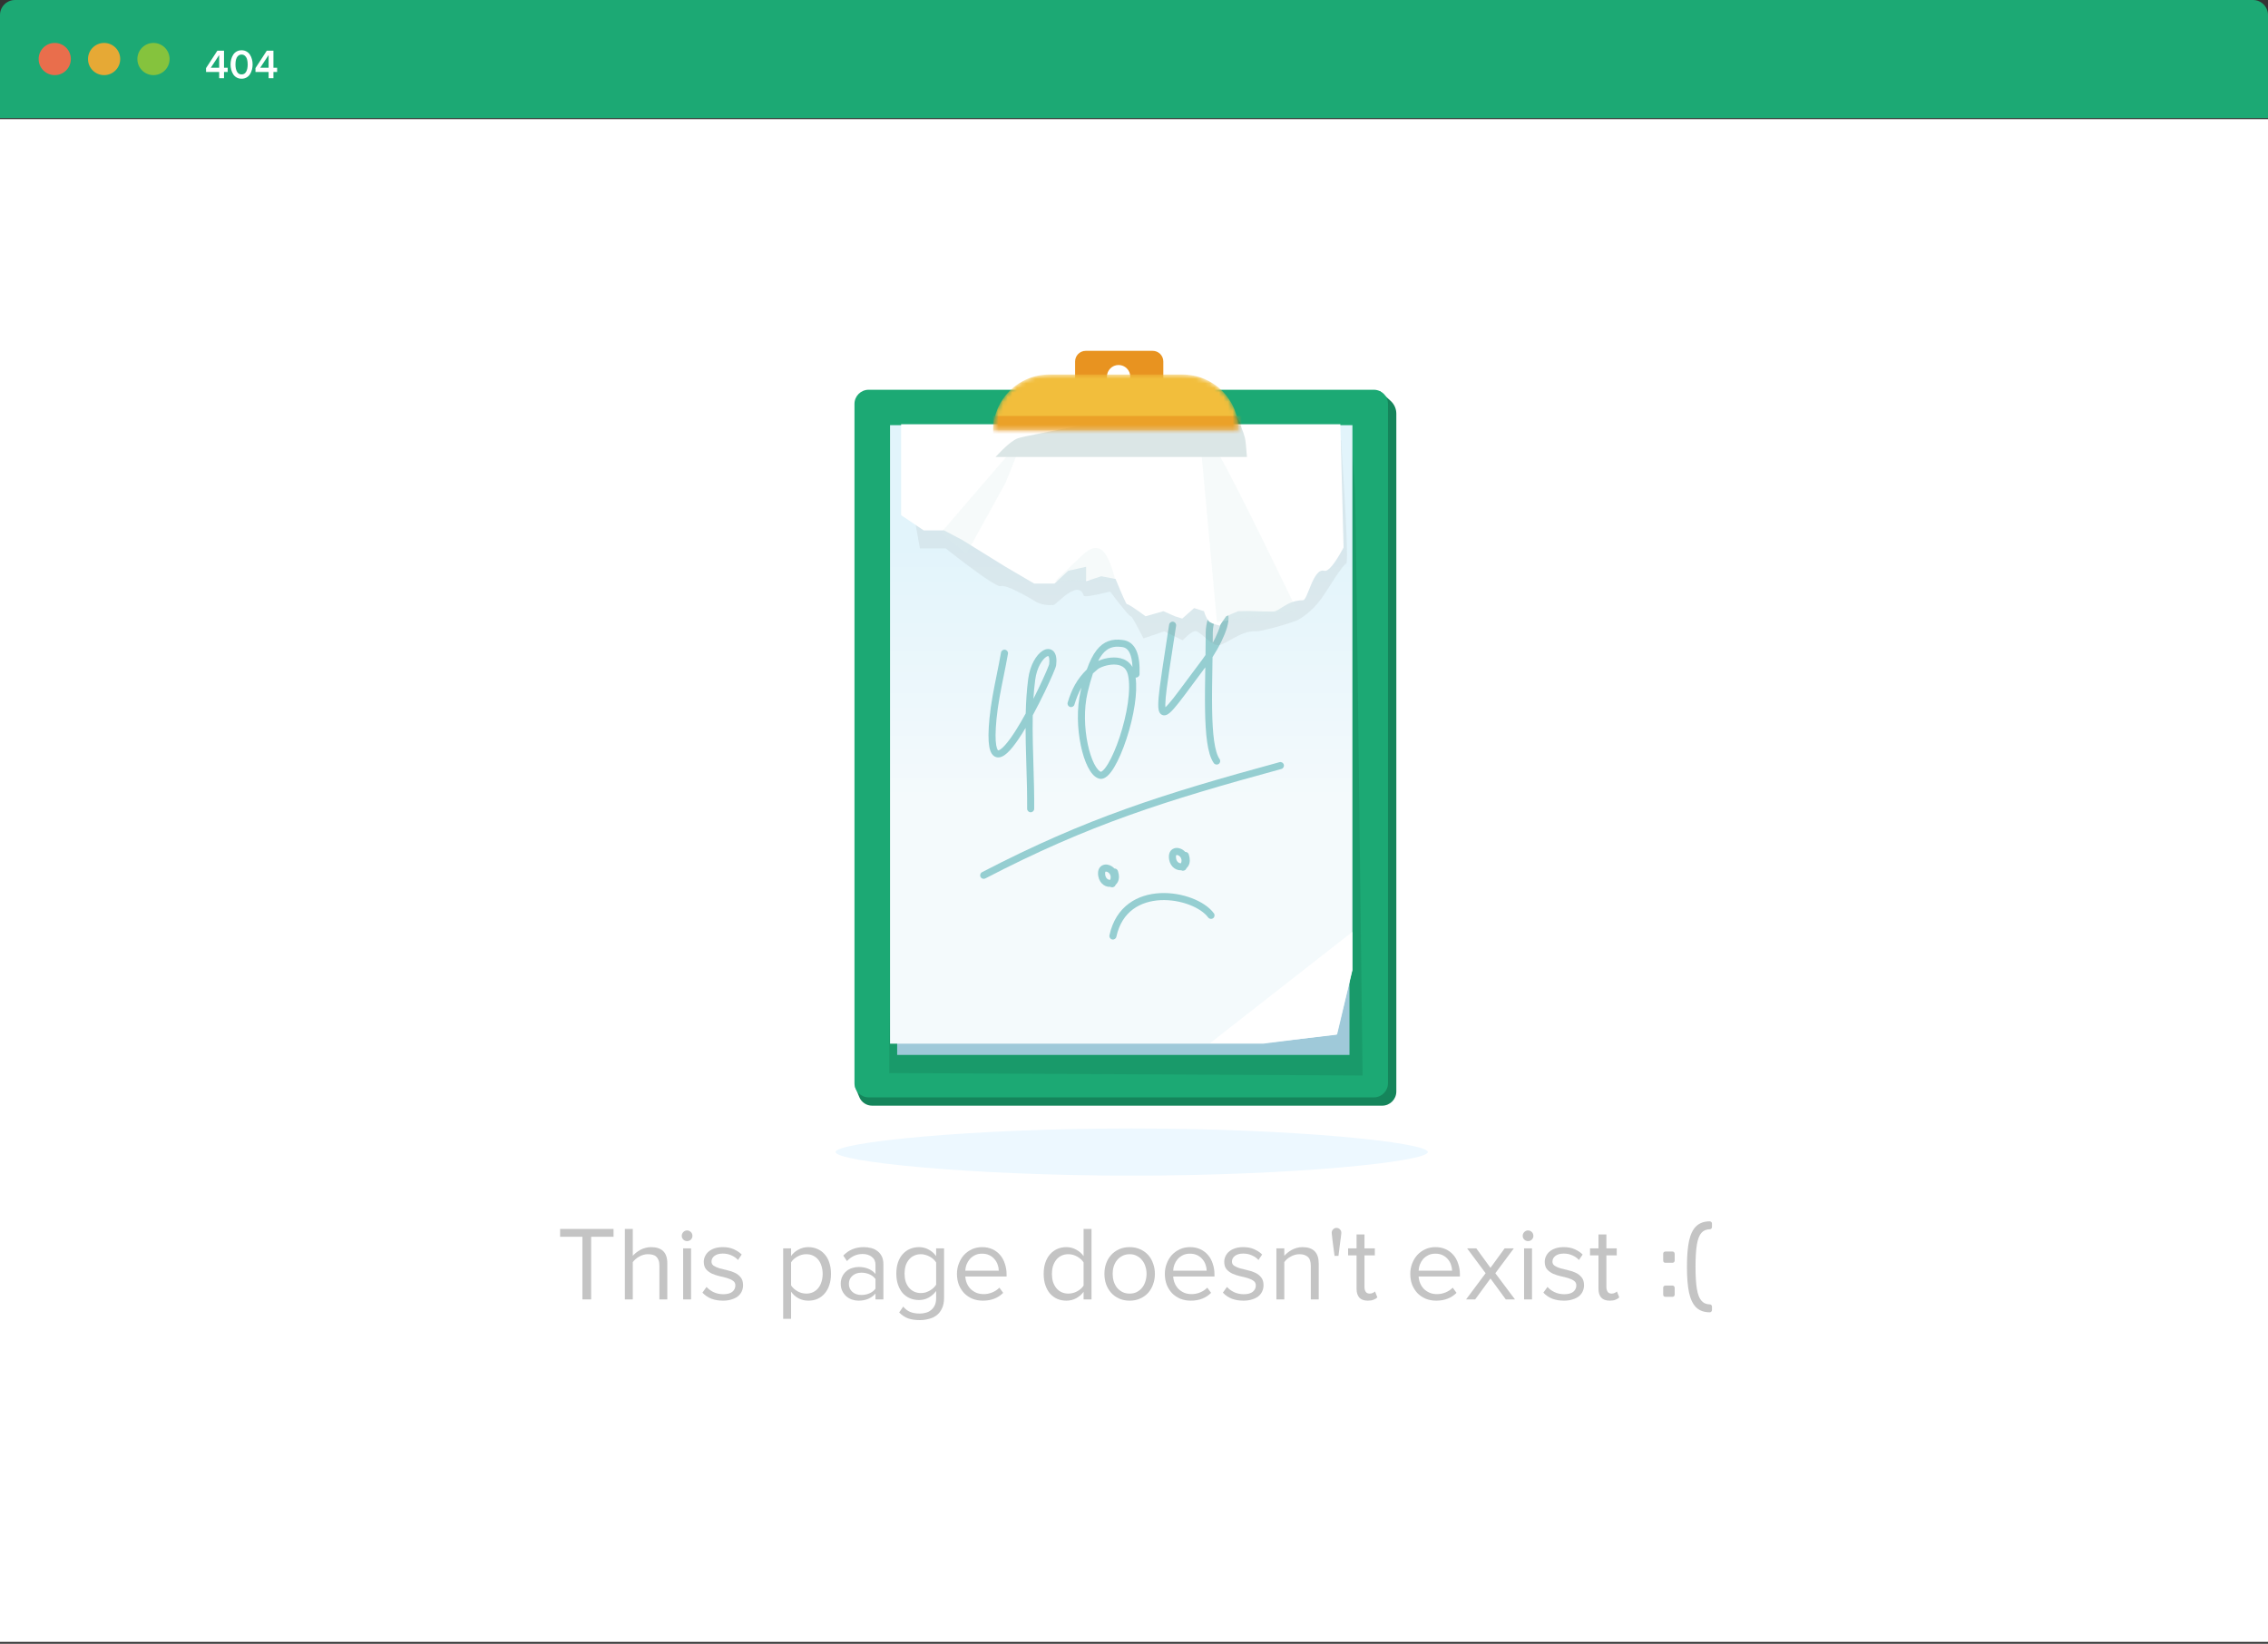
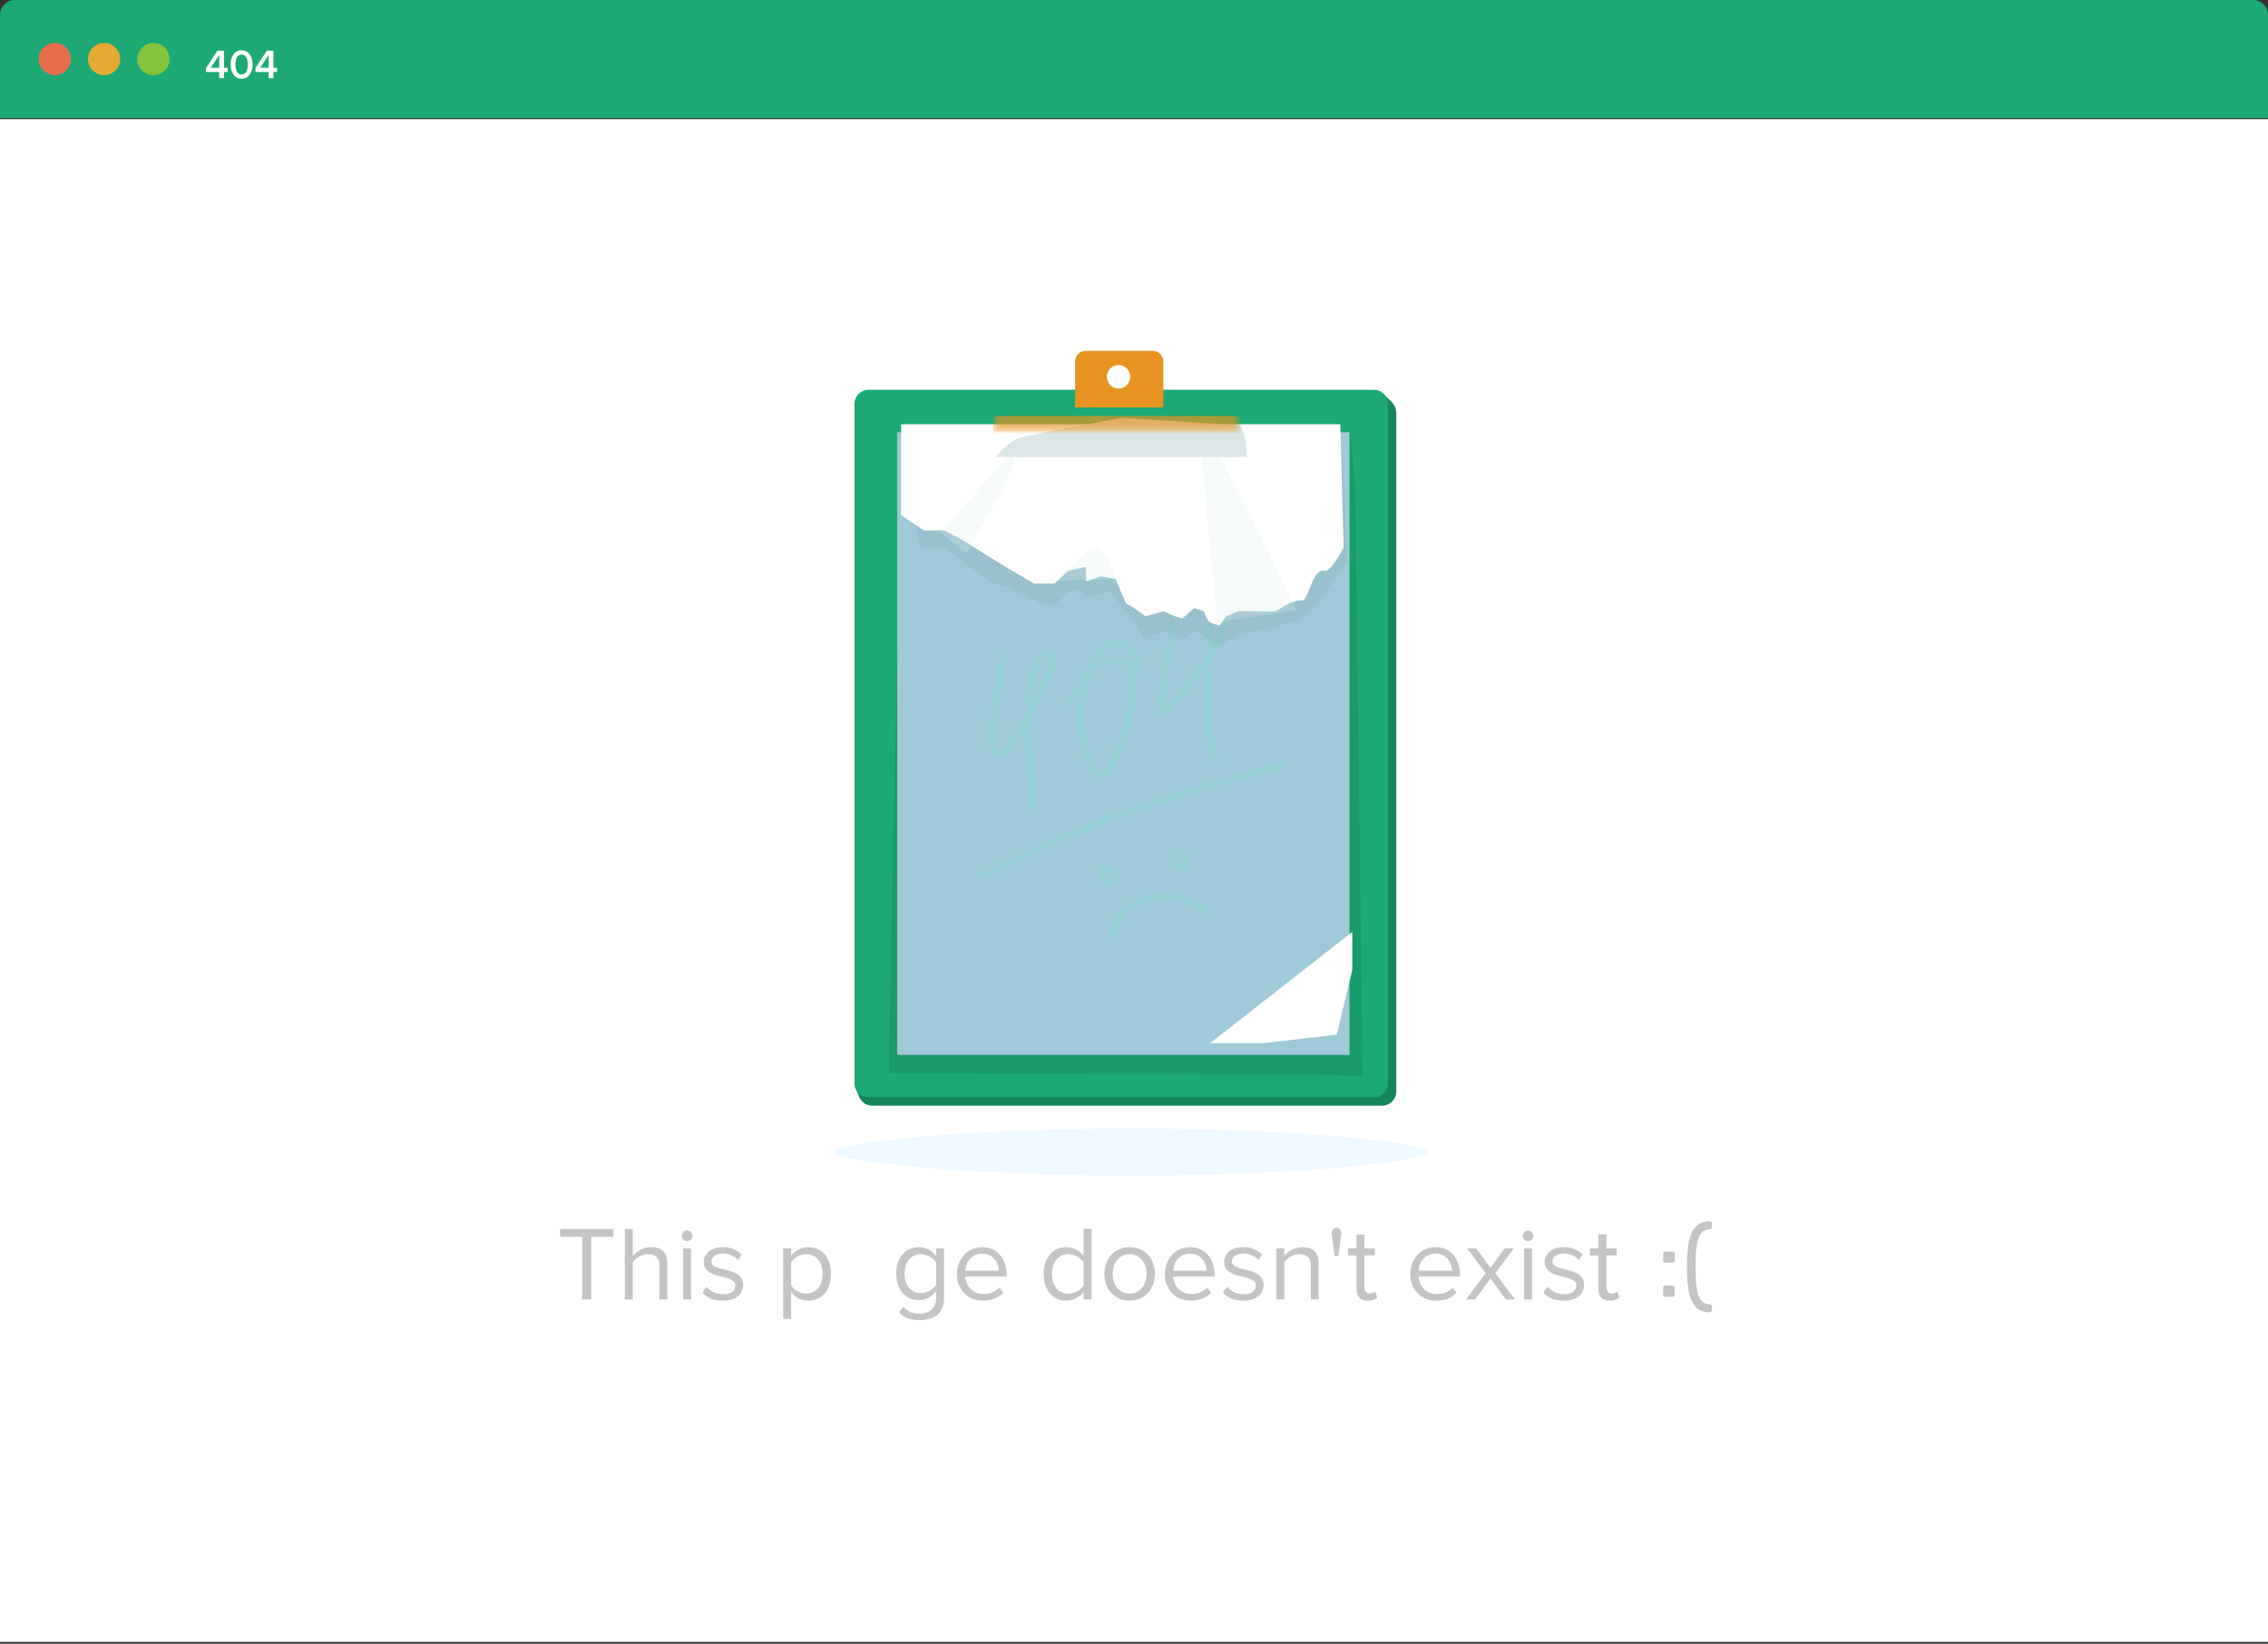
<svg xmlns="http://www.w3.org/2000/svg" width="494" height="358" viewBox="0 0 494 358" fill="none">
  <rect x="0" y="0" width="494" height="358" fill="#333333" stroke="none" />
  <path fill-rule="evenodd" clip-rule="evenodd" d="M3.273 0C1.465 0 0 1.466 0 3.27V25.715H493.999V3.27C493.999 1.464 492.534 0 490.726 0H3.273Z" fill="#1CA974" />
  <path d="M11.923 16.364C13.859 16.364 15.429 14.794 15.429 12.857C15.429 10.921 13.859 9.351 11.923 9.351C9.986 9.351 8.416 10.921 8.416 12.857C8.416 14.794 9.986 16.364 11.923 16.364Z" fill="#E96E4C" />
  <path fill-rule="evenodd" clip-rule="evenodd" d="M22.677 16.364C24.613 16.364 26.183 14.794 26.183 12.857C26.183 10.921 24.613 9.351 22.677 9.351C20.74 9.351 19.17 10.921 19.17 12.857C19.17 14.794 20.74 16.364 22.677 16.364Z" fill="#E6A935" />
  <path d="M33.429 16.364C35.366 16.364 36.936 14.794 36.936 12.857C36.936 10.921 35.366 9.351 33.429 9.351C31.493 9.351 29.923 10.921 29.923 12.857C29.923 14.794 31.493 16.364 33.429 16.364Z" fill="#85C33D" />
  <path d="M48.793 17.038H47.74V15.679H44.878V14.833L47.344 11.035H48.793V14.752H49.594V15.679H48.793V17.038ZM47.74 14.752V11.98L45.913 14.752H47.74Z" fill="white" />
  <path d="M53.699 16.876C53.381 17.056 53.021 17.146 52.619 17.146C52.217 17.146 51.857 17.056 51.539 16.876C51.221 16.696 50.969 16.456 50.783 16.156C50.597 15.856 50.456 15.526 50.36 15.166C50.264 14.806 50.216 14.431 50.216 14.041C50.216 13.651 50.264 13.276 50.36 12.916C50.456 12.556 50.597 12.229 50.783 11.935C50.969 11.635 51.221 11.395 51.539 11.215C51.857 11.035 52.217 10.945 52.619 10.945C53.021 10.945 53.381 11.035 53.699 11.215C54.017 11.395 54.269 11.635 54.455 11.935C54.641 12.229 54.782 12.556 54.878 12.916C54.974 13.276 55.022 13.651 55.022 14.041C55.022 14.431 54.974 14.806 54.878 15.166C54.782 15.526 54.641 15.856 54.455 16.156C54.269 16.456 54.017 16.696 53.699 16.876ZM51.611 15.598C51.827 16.006 52.163 16.21 52.619 16.21C53.075 16.21 53.411 16.006 53.627 15.598C53.843 15.19 53.951 14.671 53.951 14.041C53.951 13.639 53.909 13.282 53.825 12.97C53.747 12.658 53.603 12.4 53.393 12.196C53.189 11.986 52.931 11.881 52.619 11.881C52.307 11.881 52.046 11.986 51.836 12.196C51.632 12.4 51.488 12.658 51.404 12.97C51.326 13.282 51.287 13.639 51.287 14.041C51.287 14.671 51.395 15.19 51.611 15.598Z" fill="white" />
  <path d="M59.559 17.038H58.507V15.679H55.645V14.833L58.111 11.035H59.559V14.752H60.361V15.679H59.559V17.038ZM58.507 14.752V11.98L56.679 14.752H58.507Z" fill="white" />
  <path d="M493.999 25.945H0V357.592H493.999V25.945Z" fill="white" />
  <path fill-rule="evenodd" clip-rule="evenodd" d="M246.5 256.042C282.122 256.042 311 252.985 311 250.904C311 248.824 282.122 245.767 246.5 245.767C210.878 245.767 182 248.824 182 250.904C182 252.985 210.878 256.042 246.5 256.042Z" fill="#EDF8FF" />
  <path fill-rule="evenodd" clip-rule="evenodd" d="M190.99 86.694H297.189L300.617 85.225L302.911 87.32C303.693 88.034 304.138 89.042 304.138 90.1V237.722C304.138 239.426 302.754 240.808 301.048 240.808H189.958C188.733 240.808 187.629 240.068 187.165 238.936L186.28 236.781L187.899 89.745C187.918 88.054 189.296 86.694 190.99 86.694Z" fill="#15855B" />
  <path d="M299.23 84.886H189.206C187.499 84.886 186.115 86.267 186.115 87.971V235.915C186.115 237.619 187.499 239 189.206 239H299.23C300.937 239 302.321 237.619 302.321 235.915V87.971C302.321 86.267 300.937 84.886 299.23 84.886Z" fill="#1CA974" />
  <path opacity="0.279" fill-rule="evenodd" clip-rule="evenodd" d="M196.321 94.133H294.156C294.719 100.25 295.057 104.73 295.171 107.574C295.285 110.417 295.823 152.638 296.787 234.237L193.691 233.705V227.883L196.321 94.133Z" fill="#147551" />
-   <path fill-rule="evenodd" clip-rule="evenodd" d="M230.355 85.664H259.389C266.132 85.664 271.599 91.121 271.599 97.853H218.145C218.145 91.121 223.611 85.664 230.355 85.664Z" fill="#189163" />
  <path fill-rule="evenodd" clip-rule="evenodd" d="M195.414 94.133H293.935V229.754H195.414V94.133Z" fill="#9FC9D9" />
-   <path fill-rule="evenodd" clip-rule="evenodd" d="M193.863 92.593H294.575V211.288L291.255 225.25L275.121 227.31H193.863V92.593Z" fill="url(#paint0_linear)" />
-   <path fill-rule="evenodd" clip-rule="evenodd" d="M230.05 143.134C230.13 143.619 230.128 144.195 230.047 144.854C230.032 144.98 229.99 145.119 229.957 145.222C229.918 145.343 229.866 145.488 229.804 145.65C229.68 145.976 229.507 146.398 229.294 146.894C228.867 147.887 228.273 149.193 227.573 150.646C226.802 152.248 225.898 154.038 224.946 155.789C224.905 157.781 224.922 159.804 224.965 161.845C224.997 163.416 225.046 165.001 225.094 166.59C225.19 169.786 225.288 172.999 225.262 176.146C225.259 176.57 224.911 176.912 224.486 176.908C224.061 176.905 223.719 176.558 223.723 176.133C223.748 173.015 223.652 169.855 223.556 166.678C223.507 165.081 223.459 163.48 223.425 161.877C223.402 160.763 223.386 159.65 223.383 158.541C223.114 158.994 222.844 159.435 222.575 159.859C221.693 161.251 220.81 162.491 219.99 163.387C219.58 163.834 219.166 164.218 218.756 164.493C218.357 164.761 217.883 164.979 217.374 164.963C216.81 164.946 216.359 164.648 216.049 164.198C215.759 163.779 215.58 163.216 215.468 162.562C215.243 161.245 215.249 159.268 215.514 156.511C215.826 153.257 216.48 150.014 217.126 146.818C217.444 145.242 217.76 143.677 218.031 142.127C218.104 141.709 218.503 141.429 218.922 141.503C219.341 141.576 219.621 141.974 219.548 142.392C219.261 144.026 218.937 145.633 218.614 147.229C217.978 150.376 217.352 153.479 217.046 156.658C216.785 159.383 216.796 161.194 216.986 162.304C217.081 162.862 217.21 163.172 217.317 163.327C217.366 163.397 217.398 163.419 217.405 163.423C217.406 163.423 217.406 163.424 217.406 163.424C217.409 163.425 217.411 163.427 217.422 163.427C217.466 163.428 217.616 163.406 217.897 163.218C218.167 163.037 218.487 162.749 218.853 162.35C219.583 161.552 220.41 160.401 221.274 159.037C221.985 157.914 222.711 156.664 223.414 155.381C223.476 152.824 223.634 150.3 223.957 147.844C224.156 146.335 224.6 145.029 225.155 143.996C225.704 142.977 226.388 142.175 227.101 141.732C227.458 141.51 227.867 141.351 228.297 141.349C228.752 141.347 229.177 141.523 229.499 141.877C229.802 142.21 229.97 142.653 230.05 143.134ZM225.089 152.199C225.177 150.793 225.305 149.407 225.484 148.044C225.659 146.711 226.048 145.586 226.512 144.724C226.983 143.849 227.505 143.292 227.914 143.037C228.118 142.91 228.249 142.886 228.304 142.886C228.334 142.886 228.339 142.888 228.359 142.91C228.396 142.951 228.48 143.08 228.53 143.384C228.579 143.679 228.588 144.095 228.521 144.651C228.52 144.655 228.513 144.685 228.491 144.751C228.463 144.837 228.422 144.955 228.365 145.104C228.251 145.402 228.087 145.803 227.879 146.288C227.462 147.257 226.877 148.543 226.185 149.98C225.843 150.691 225.475 151.438 225.089 152.199Z" fill="#95CED1" />
+   <path fill-rule="evenodd" clip-rule="evenodd" d="M230.05 143.134C230.13 143.619 230.128 144.195 230.047 144.854C230.032 144.98 229.99 145.119 229.957 145.222C229.918 145.343 229.866 145.488 229.804 145.65C229.68 145.976 229.507 146.398 229.294 146.894C228.867 147.887 228.273 149.193 227.573 150.646C226.802 152.248 225.898 154.038 224.946 155.789C224.905 157.781 224.922 159.804 224.965 161.845C224.997 163.416 225.046 165.001 225.094 166.59C225.19 169.786 225.288 172.999 225.262 176.146C225.259 176.57 224.911 176.912 224.486 176.908C224.061 176.905 223.719 176.558 223.723 176.133C223.748 173.015 223.652 169.855 223.556 166.678C223.507 165.081 223.459 163.48 223.425 161.877C223.402 160.763 223.386 159.65 223.383 158.541C223.114 158.994 222.844 159.435 222.575 159.859C221.693 161.251 220.81 162.491 219.99 163.387C219.58 163.834 219.166 164.218 218.756 164.493C218.357 164.761 217.883 164.979 217.374 164.963C216.81 164.946 216.359 164.648 216.049 164.198C215.759 163.779 215.58 163.216 215.468 162.562C215.243 161.245 215.249 159.268 215.514 156.511C215.826 153.257 216.48 150.014 217.126 146.818C217.444 145.242 217.76 143.677 218.031 142.127C218.104 141.709 218.503 141.429 218.922 141.503C219.261 144.026 218.937 145.633 218.614 147.229C217.978 150.376 217.352 153.479 217.046 156.658C216.785 159.383 216.796 161.194 216.986 162.304C217.081 162.862 217.21 163.172 217.317 163.327C217.366 163.397 217.398 163.419 217.405 163.423C217.406 163.423 217.406 163.424 217.406 163.424C217.409 163.425 217.411 163.427 217.422 163.427C217.466 163.428 217.616 163.406 217.897 163.218C218.167 163.037 218.487 162.749 218.853 162.35C219.583 161.552 220.41 160.401 221.274 159.037C221.985 157.914 222.711 156.664 223.414 155.381C223.476 152.824 223.634 150.3 223.957 147.844C224.156 146.335 224.6 145.029 225.155 143.996C225.704 142.977 226.388 142.175 227.101 141.732C227.458 141.51 227.867 141.351 228.297 141.349C228.752 141.347 229.177 141.523 229.499 141.877C229.802 142.21 229.97 142.653 230.05 143.134ZM225.089 152.199C225.177 150.793 225.305 149.407 225.484 148.044C225.659 146.711 226.048 145.586 226.512 144.724C226.983 143.849 227.505 143.292 227.914 143.037C228.118 142.91 228.249 142.886 228.304 142.886C228.334 142.886 228.339 142.888 228.359 142.91C228.396 142.951 228.48 143.08 228.53 143.384C228.579 143.679 228.588 144.095 228.521 144.651C228.52 144.655 228.513 144.685 228.491 144.751C228.463 144.837 228.422 144.955 228.365 145.104C228.251 145.402 228.087 145.803 227.879 146.288C227.462 147.257 226.877 148.543 226.185 149.98C225.843 150.691 225.475 151.438 225.089 152.199Z" fill="#95CED1" />
  <path fill-rule="evenodd" clip-rule="evenodd" d="M244.525 139.387C245.905 139.534 246.904 140.347 247.499 141.662C248.073 142.93 248.283 144.677 248.208 146.827C248.193 147.251 247.836 147.583 247.411 147.568C247.392 147.567 247.373 147.566 247.354 147.564C247.581 149.259 247.48 151.286 247.177 153.375C246.814 155.88 246.151 158.542 245.353 160.955C244.557 163.362 243.615 165.555 242.68 167.11C242.216 167.881 241.728 168.539 241.229 168.984C240.759 169.403 240.087 169.796 239.344 169.567C238.819 169.406 238.368 169.05 237.989 168.624C237.606 168.192 237.258 167.645 236.945 167.024C236.318 165.782 235.791 164.162 235.415 162.362C234.662 158.765 234.479 154.31 235.395 150.464C235.454 150.217 235.513 149.974 235.573 149.736C234.928 150.844 234.45 152.05 234.028 153.45C233.905 153.856 233.476 154.086 233.069 153.964C232.662 153.842 232.431 153.413 232.553 153.007C233.421 150.128 234.549 147.935 236.725 145.806C237.363 144 238.064 142.594 238.882 141.561C239.606 140.645 240.436 140.003 241.405 139.644C242.366 139.287 243.407 139.229 244.525 139.387ZM238.06 146.658C237.662 147.831 237.277 149.21 236.893 150.819C236.041 154.395 236.204 158.615 236.922 162.047C237.281 163.761 237.771 165.245 238.32 166.333C238.594 166.877 238.873 167.302 239.141 167.604C239.408 167.904 239.628 168.043 239.787 168.095C239.811 168.094 239.938 168.074 240.203 167.837C240.535 167.542 240.929 167.035 241.36 166.318C242.216 164.896 243.116 162.819 243.891 160.473C244.665 158.132 245.305 155.558 245.653 153.155C246.004 150.736 246.049 148.556 245.685 146.971C245.476 146.063 245.051 145.532 244.553 145.212C244.035 144.879 243.368 144.731 242.626 144.732C241.888 144.733 241.126 144.883 240.475 145.094C239.807 145.311 239.328 145.568 239.123 145.734C238.741 146.043 238.388 146.351 238.06 146.658ZM239.184 143.943C239.475 143.384 239.776 142.91 240.09 142.513C240.672 141.778 241.282 141.329 241.942 141.084C242.606 140.838 243.38 140.776 244.322 140.91C244.332 140.912 244.342 140.913 244.352 140.914C245.117 140.993 245.69 141.398 246.096 142.294C246.412 142.995 246.613 143.977 246.668 145.274C246.337 144.698 245.901 144.25 245.386 143.919C244.541 143.376 243.553 143.193 242.624 143.195C241.692 143.196 240.769 143.383 239.999 143.632C239.713 143.725 239.438 143.83 239.184 143.943Z" fill="#95CED1" />
  <path fill-rule="evenodd" clip-rule="evenodd" d="M267.167 132.553C267.345 132.953 267.473 133.464 267.561 134.079C267.674 134.869 267.514 135.796 267.242 136.714C266.965 137.648 266.548 138.651 266.077 139.624C265.471 140.874 264.761 142.106 264.107 143.123C264.098 143.718 264.088 144.312 264.078 144.904C264.02 148.3 263.963 151.633 264.017 154.654C264.062 157.211 264.186 159.499 264.451 161.359C264.72 163.25 265.12 164.577 265.638 165.308C265.884 165.655 265.801 166.134 265.454 166.379C265.107 166.625 264.627 166.542 264.381 166.196C263.636 165.143 263.2 163.496 262.926 161.575C262.648 159.622 262.523 157.26 262.477 154.681C262.426 151.799 262.475 148.59 262.53 145.336C261.544 146.648 260.648 147.857 259.84 148.948C258.606 150.614 257.576 152.003 256.741 153.061C256.001 153.999 255.371 154.733 254.853 155.187C254.6 155.409 254.313 155.618 254.005 155.725C253.657 155.844 253.206 155.849 252.836 155.518C252.537 155.252 252.42 154.872 252.363 154.575C252.3 154.251 252.278 153.861 252.282 153.423C252.289 152.544 252.402 151.34 252.595 149.806C252.878 147.564 253.343 144.546 253.937 140.682C254.157 139.254 254.395 137.71 254.648 136.046C254.711 135.627 255.104 135.338 255.524 135.402C255.945 135.466 256.234 135.857 256.17 136.277C255.915 137.954 255.676 139.507 255.456 140.939C254.863 144.792 254.403 147.778 254.123 149.998C253.931 151.524 253.828 152.653 253.821 153.436C253.819 153.677 253.827 153.872 253.84 154.029C254.241 153.678 254.793 153.046 255.532 152.11C256.357 151.063 257.361 149.708 258.578 148.066C259.537 146.771 260.629 145.298 261.869 143.657C262.081 143.376 262.321 143.037 262.575 142.655C262.6 141 262.621 139.354 262.623 137.752C262.627 135.794 263.353 133.578 264.237 132.41C264.462 132.113 264.738 131.829 265.065 131.651C265.413 131.461 265.867 131.373 266.321 131.59C266.733 131.786 266.995 132.165 267.167 132.553ZM264.149 140.016C264.157 139.259 264.162 138.504 264.163 137.755C264.166 136.075 264.814 134.197 265.465 133.337C265.563 133.209 265.645 133.123 265.707 133.069C265.723 133.098 265.741 133.133 265.76 133.176C265.858 133.397 265.96 133.755 266.037 134.295C266.103 134.759 266.016 135.433 265.765 136.278C265.52 137.106 265.14 138.027 264.691 138.955C264.518 139.312 264.336 139.668 264.149 140.016Z" fill="#95CED1" />
  <path fill-rule="evenodd" clip-rule="evenodd" d="M279.634 166.536C279.746 166.945 279.504 167.368 279.094 167.48C253.836 174.369 237.183 179.59 214.616 191.317C214.239 191.513 213.774 191.367 213.577 190.99C213.381 190.614 213.528 190.15 213.905 189.954C236.615 178.152 253.389 172.897 278.688 165.997C279.098 165.885 279.522 166.126 279.634 166.536Z" fill="#95CED1" />
  <path fill-rule="evenodd" clip-rule="evenodd" d="M258.46 189.049C258.628 188.899 258.775 188.714 258.89 188.495C259.234 187.838 259.234 186.997 258.925 186.066C258.814 185.734 258.498 185.527 258.164 185.54C257.994 185.354 257.803 185.196 257.603 185.068C257.073 184.73 256.368 184.546 255.721 184.777C254.988 185.039 254.6 185.726 254.599 186.568C254.596 188.422 255.868 189.59 257.213 189.541C257.238 189.54 257.263 189.539 257.288 189.537C257.651 189.748 258.119 189.63 258.336 189.269C258.38 189.195 258.422 189.122 258.46 189.049ZM257.248 187.994C257.219 188 257.189 188.004 257.156 188.005C256.817 188.017 256.137 187.691 256.138 186.571C256.139 186.376 256.18 186.288 256.198 186.259C256.211 186.238 256.221 186.231 256.239 186.225C256.302 186.202 256.506 186.193 256.774 186.363C257.023 186.522 257.235 186.784 257.316 187.116C257.371 187.34 257.375 187.634 257.248 187.994Z" fill="#95CED1" />
  <path fill-rule="evenodd" clip-rule="evenodd" d="M243.028 192.662C243.196 192.512 243.342 192.328 243.457 192.108C243.802 191.452 243.802 190.611 243.492 189.68C243.382 189.347 243.065 189.14 242.731 189.154C242.561 188.967 242.371 188.809 242.17 188.681C241.64 188.343 240.935 188.16 240.288 188.391C239.556 188.652 239.167 189.34 239.166 190.182C239.163 192.035 240.435 193.203 241.78 193.154C241.805 193.153 241.83 193.152 241.856 193.15C242.219 193.362 242.686 193.243 242.903 192.882C242.948 192.809 242.989 192.735 243.028 192.662ZM241.816 191.608C241.787 191.614 241.756 191.617 241.724 191.618C241.385 191.631 240.704 191.304 240.706 190.184C240.706 189.99 240.747 189.902 240.765 189.873C240.778 189.851 240.788 189.845 240.807 189.838C240.87 189.816 241.074 189.806 241.342 189.977C241.59 190.135 241.802 190.398 241.883 190.729C241.938 190.954 241.943 191.247 241.816 191.608Z" fill="#95CED1" />
  <path fill-rule="evenodd" clip-rule="evenodd" d="M246.793 198.024C245.11 199.269 243.771 201.187 243.159 204.021C243.07 204.436 242.66 204.7 242.245 204.611C241.829 204.521 241.565 204.112 241.654 203.697C242.338 200.526 243.871 198.272 245.877 196.789C247.871 195.314 250.282 194.638 252.681 194.517C255.08 194.396 257.502 194.827 259.563 195.607C261.61 196.381 263.381 197.529 264.396 198.907C264.648 199.249 264.575 199.73 264.232 199.982C263.89 200.233 263.408 200.16 263.156 199.818C262.381 198.766 260.909 197.759 259.018 197.044C257.142 196.335 254.931 195.942 252.759 196.052C250.587 196.161 248.489 196.77 246.793 198.024Z" fill="#95CED1" />
  <path opacity="0.104" fill-rule="evenodd" clip-rule="evenodd" d="M215.668 119.436L270.968 120.7L292.112 95.811C293.264 113.52 293.641 122.491 293.244 122.725C292.111 123.393 289.629 127.824 287.692 130.529C285.756 133.233 283.039 134.924 282.353 135.18C279.485 136.251 274.399 137.556 273.699 137.498C270.077 137.197 266.654 140.805 265.153 140.512C263.594 140.208 262.282 138.365 260.669 137.498C260.174 137.232 259.142 137.879 257.573 139.438L253.6 137.498L249.064 139.036C247.433 135.871 246.542 134.288 246.391 134.285C246.061 134.281 244.532 132.466 241.803 128.841C238.084 129.758 236.17 130.051 236.061 129.72C234.836 125.996 230.075 131.723 229.478 131.767C227.598 131.904 226.031 131.491 224.775 130.529C220.97 128.341 218.715 127.381 218.01 127.65C217.305 127.918 213.295 125.18 205.98 119.436H200.372L196.524 98.144L215.668 119.436Z" fill="#7A7A7A" />
  <path fill-rule="evenodd" clip-rule="evenodd" d="M214.278 92.398H291.945L292.647 119.246C290.697 122.864 289.293 124.552 288.433 124.312C286.004 123.632 284.868 130.722 283.799 130.728C280.329 130.746 278.644 133.191 277.336 133.186C275.205 133.177 273.897 133.152 273.412 133.112C272.841 133.064 271.599 133.064 269.687 133.112L267.074 134.219L265.67 136.246C264.345 135.947 263.529 135.605 263.223 135.221C262.839 134.74 262.513 134.037 262.243 133.112L260.095 132.441L257.503 134.722L255.908 134.219L253.416 133.112L249.516 134.219C247.139 132.461 245.784 131.579 245.454 131.574C245.306 131.572 244.481 129.744 242.98 126.09L239.858 125.502L236.569 126.592V123.445L232.681 124.312L229.69 127.091H225.25L219.026 123.445L209.547 117.575L205.639 115.517H201.198L196.276 112.199V92.398H214.278Z" fill="white" />
  <path opacity="0.251" fill-rule="evenodd" clip-rule="evenodd" d="M223.137 94.904L219.027 105.154L210.532 120.547L204.926 116.056L223.137 94.904Z" fill="#DDECEB" />
  <path opacity="0.251" fill-rule="evenodd" clip-rule="evenodd" d="M239.756 119.622C240.856 120.241 241.89 122.376 242.858 126.025L229.819 126.562L235.877 120.792C237.362 119.393 238.655 119.003 239.756 119.622Z" fill="#DDECEB" />
  <path opacity="0.251" fill-rule="evenodd" clip-rule="evenodd" d="M261.468 96.303C261.643 95.305 262.281 95.115 263.381 95.734C264.482 96.353 270.857 108.759 282.507 132.951L265.066 135.491L261.468 96.303Z" fill="#DDECEB" />
  <path fill-rule="evenodd" clip-rule="evenodd" d="M294.547 202.964V211.251L291.149 225.351L275.076 227.2H263.558L294.547 202.964Z" fill="white" />
  <path fill-rule="evenodd" clip-rule="evenodd" d="M236.49 76.41H251.067C252.347 76.41 253.385 77.446 253.385 78.724V78.985V88.74H234.172V79.6V78.724C234.172 77.446 235.21 76.41 236.49 76.41ZM243.644 84.63C245.051 84.63 246.191 83.48 246.191 82.062C246.191 80.643 245.051 79.493 243.644 79.493C242.237 79.493 241.097 80.643 241.097 82.062C241.097 83.48 242.237 84.63 243.644 84.63Z" fill="#E89320" />
  <path fill-rule="evenodd" clip-rule="evenodd" d="M270.223 92.634C270.73 93.939 271.047 94.869 271.175 95.425C271.303 95.982 271.444 97.349 271.599 99.528H216.829C219.03 97.156 220.686 95.789 221.797 95.425C222.908 95.062 230.382 93.589 244.218 91.005L270.223 92.634Z" fill="#DBE6E6" />
  <mask id="mask0" mask-type="alpha" maskUnits="userSpaceOnUse" x="216" y="81" width="54" height="13">
    <path d="M228.541 81.568H230.393H257.576C264.319 81.568 269.786 87.025 269.786 93.757H216.331C216.331 87.025 221.798 81.568 228.541 81.568Z" fill="white" />
  </mask>
  <g mask="url(#mask0)">
-     <path d="M228.541 81.568H230.393H257.576C264.319 81.568 269.786 87.025 269.786 93.757H216.331C216.331 87.025 221.798 81.568 228.541 81.568Z" fill="#F2BE3C" />
    <path opacity="0.678" d="M270.539 90.59H216.331V95.385H270.539V90.59Z" fill="#E89320" />
  </g>
  <path d="M362.752 275.025C362.61 275.025 362.49 274.983 362.391 274.898C362.306 274.799 362.264 274.679 362.264 274.538V273.055C362.264 272.914 362.306 272.801 362.391 272.716C362.49 272.617 362.61 272.568 362.752 272.568H364.28C364.421 272.568 364.535 272.617 364.619 272.716C364.718 272.801 364.768 272.914 364.768 273.055V274.538C364.768 274.679 364.718 274.799 364.619 274.898C364.535 274.983 364.421 275.025 364.28 275.025H362.752ZM362.752 282.441C362.61 282.441 362.49 282.398 362.391 282.313C362.306 282.215 362.264 282.094 362.264 281.953V280.47C362.264 280.329 362.306 280.216 362.391 280.131C362.49 280.032 362.61 279.983 362.752 279.983H364.28C364.421 279.983 364.535 280.032 364.619 280.131C364.718 280.216 364.768 280.329 364.768 280.47V281.953C364.768 282.094 364.718 282.215 364.619 282.313C364.535 282.398 364.421 282.441 364.28 282.441H362.752Z" fill="#C4C4C4" />
  <path d="M372.405 285.809C371.188 285.809 370.212 285.463 369.476 284.771C368.755 284.079 368.231 283.013 367.906 281.572C367.595 280.131 367.439 278.239 367.439 275.894C367.439 273.549 367.595 271.657 367.906 270.216C368.231 268.775 368.755 267.716 369.476 267.038C370.212 266.346 371.188 266 372.405 266C372.547 266 372.66 266.049 372.745 266.148C372.844 266.233 372.893 266.346 372.893 266.487V267.229C372.893 267.356 372.851 267.469 372.766 267.568C372.681 267.667 372.582 267.716 372.469 267.716C371.662 267.73 371.033 267.999 370.58 268.521C370.127 269.044 369.802 269.891 369.604 271.064C369.406 272.236 369.307 273.846 369.307 275.894C369.307 277.942 369.406 279.552 369.604 280.724C369.802 281.897 370.127 282.744 370.58 283.267C371.033 283.804 371.662 284.079 372.469 284.093C372.582 284.093 372.681 284.142 372.766 284.241C372.851 284.34 372.893 284.453 372.893 284.58V285.322C372.893 285.463 372.844 285.576 372.745 285.661C372.66 285.76 372.547 285.809 372.405 285.809Z" fill="#C4C4C4" />
  <path d="M126.853 283V269.361H122V267.659H133.638V269.361H128.762V283H126.853Z" fill="#C4C4C4" />
  <path d="M143.627 283V275.686C143.627 275.195 143.566 274.789 143.443 274.467C143.321 274.145 143.152 273.884 142.937 273.685C142.723 273.486 142.454 273.348 142.132 273.271C141.826 273.194 141.488 273.156 141.12 273.156C140.783 273.156 140.453 273.202 140.131 273.294C139.809 273.386 139.503 273.516 139.211 273.685C138.935 273.838 138.675 274.022 138.429 274.237C138.199 274.436 138 274.651 137.831 274.881V283H136.106V267.659H137.831V273.501C138.031 273.271 138.268 273.049 138.544 272.834C138.82 272.604 139.127 272.397 139.464 272.213C139.817 272.029 140.193 271.883 140.591 271.776C140.99 271.669 141.396 271.615 141.81 271.615C142.976 271.615 143.857 271.906 144.455 272.489C145.053 273.056 145.352 273.946 145.352 275.157V283H143.627Z" fill="#C4C4C4" />
  <path d="M149.648 270.304C149.341 270.304 149.073 270.197 148.843 269.982C148.613 269.752 148.498 269.476 148.498 269.154C148.498 268.832 148.613 268.556 148.843 268.326C149.073 268.096 149.341 267.981 149.648 267.981C149.97 267.981 150.246 268.096 150.476 268.326C150.706 268.556 150.821 268.832 150.821 269.154C150.821 269.476 150.706 269.752 150.476 269.982C150.246 270.197 149.97 270.304 149.648 270.304ZM148.797 283V271.891H150.522V283H148.797Z" fill="#C4C4C4" />
  <path d="M157.482 283.276C156.562 283.276 155.726 283.138 154.975 282.862C154.223 282.571 153.564 282.126 152.997 281.528L153.894 280.286C154.262 280.715 154.768 281.091 155.412 281.413C156.071 281.72 156.784 281.873 157.551 281.873C158.409 281.873 159.061 281.697 159.506 281.344C159.95 280.976 160.173 280.516 160.173 279.964C160.173 279.519 160.004 279.182 159.667 278.952C159.329 278.707 158.9 278.507 158.379 278.354C157.873 278.201 157.321 278.063 156.723 277.94C156.14 277.802 155.588 277.618 155.067 277.388C154.561 277.143 154.139 276.828 153.802 276.445C153.464 276.046 153.296 275.502 153.296 274.812C153.296 274.383 153.388 273.976 153.572 273.593C153.756 273.194 154.024 272.849 154.377 272.558C154.729 272.267 155.159 272.037 155.665 271.868C156.186 271.699 156.776 271.615 157.436 271.615C158.386 271.615 159.199 271.776 159.874 272.098C160.548 272.405 161.108 272.78 161.553 273.225L160.748 274.421C160.41 274.022 159.95 273.693 159.368 273.432C158.8 273.156 158.156 273.018 157.436 273.018C156.669 273.018 156.063 273.187 155.619 273.524C155.189 273.861 154.975 274.275 154.975 274.766C154.975 275.165 155.143 275.471 155.481 275.686C155.818 275.901 156.24 276.085 156.746 276.238C157.267 276.376 157.819 276.514 158.402 276.652C159 276.775 159.552 276.959 160.058 277.204C160.579 277.449 161.008 277.787 161.346 278.216C161.683 278.63 161.852 279.197 161.852 279.918C161.852 280.378 161.76 280.815 161.576 281.229C161.392 281.643 161.116 282.003 160.748 282.31C160.38 282.601 159.92 282.831 159.368 283C158.831 283.184 158.202 283.276 157.482 283.276Z" fill="#C4C4C4" />
  <path d="M176.058 283.276C175.291 283.276 174.586 283.107 173.942 282.77C173.298 282.433 172.753 281.95 172.309 281.321V287.232H170.584V271.891H172.309V273.547C172.707 272.98 173.236 272.52 173.896 272.167C174.555 271.799 175.276 271.615 176.058 271.615C176.794 271.615 177.461 271.753 178.059 272.029C178.672 272.29 179.193 272.673 179.623 273.179C180.067 273.67 180.405 274.275 180.635 274.996C180.88 275.717 181.003 276.529 181.003 277.434C181.003 278.339 180.88 279.151 180.635 279.872C180.405 280.593 180.067 281.206 179.623 281.712C179.193 282.218 178.672 282.609 178.059 282.885C177.461 283.146 176.794 283.276 176.058 283.276ZM175.621 281.735C176.173 281.735 176.671 281.628 177.116 281.413C177.56 281.198 177.936 280.899 178.243 280.516C178.549 280.133 178.779 279.68 178.933 279.159C179.101 278.622 179.186 278.047 179.186 277.434C179.186 276.821 179.101 276.253 178.933 275.732C178.779 275.211 178.549 274.758 178.243 274.375C177.936 273.992 177.56 273.693 177.116 273.478C176.671 273.263 176.173 273.156 175.621 273.156C174.931 273.156 174.279 273.332 173.666 273.685C173.068 274.022 172.615 274.436 172.309 274.927V279.941C172.615 280.432 173.068 280.853 173.666 281.206C174.279 281.559 174.931 281.735 175.621 281.735Z" fill="#C4C4C4" />
-   <path d="M190.692 283V281.735C189.757 282.762 188.53 283.276 187.012 283.276C186.536 283.276 186.069 283.199 185.609 283.046C185.149 282.893 184.735 282.663 184.367 282.356C183.999 282.034 183.7 281.643 183.47 281.183C183.24 280.723 183.125 280.194 183.125 279.596C183.125 278.983 183.24 278.446 183.47 277.986C183.7 277.526 183.999 277.143 184.367 276.836C184.735 276.529 185.149 276.307 185.609 276.169C186.069 276.016 186.536 275.939 187.012 275.939C187.779 275.939 188.468 276.062 189.082 276.307C189.71 276.552 190.247 276.936 190.692 277.457V275.456C190.692 274.705 190.423 274.13 189.887 273.731C189.366 273.317 188.699 273.11 187.886 273.11C186.583 273.11 185.448 273.624 184.482 274.651L183.677 273.455C184.858 272.228 186.337 271.615 188.116 271.615C188.699 271.615 189.251 271.684 189.772 271.822C190.293 271.96 190.746 272.182 191.129 272.489C191.528 272.78 191.842 273.164 192.072 273.639C192.302 274.114 192.417 274.689 192.417 275.364V283H190.692ZM187.633 282.034C188.246 282.034 188.821 281.919 189.358 281.689C189.91 281.459 190.355 281.114 190.692 280.654V278.561C190.355 278.101 189.91 277.756 189.358 277.526C188.821 277.296 188.246 277.181 187.633 277.181C186.82 277.181 186.161 277.411 185.655 277.871C185.149 278.316 184.896 278.898 184.896 279.619C184.896 280.324 185.149 280.907 185.655 281.367C186.161 281.812 186.82 282.034 187.633 282.034Z" fill="#C4C4C4" />
  <path d="M200.337 287.508C199.386 287.508 198.566 287.393 197.876 287.163C197.186 286.933 196.511 286.496 195.852 285.852L196.726 284.564C197.186 285.116 197.699 285.507 198.267 285.737C198.849 285.967 199.539 286.082 200.337 286.082C200.797 286.082 201.241 286.021 201.671 285.898C202.1 285.791 202.476 285.599 202.798 285.323C203.135 285.062 203.403 284.717 203.603 284.288C203.802 283.874 203.902 283.36 203.902 282.747V281.16C203.503 281.727 202.974 282.203 202.315 282.586C201.671 282.954 200.958 283.138 200.176 283.138C199.455 283.138 198.788 283.008 198.175 282.747C197.577 282.486 197.055 282.111 196.611 281.62C196.181 281.114 195.844 280.508 195.599 279.803C195.353 279.098 195.231 278.293 195.231 277.388C195.231 276.499 195.346 275.701 195.576 274.996C195.821 274.275 196.158 273.67 196.588 273.179C197.032 272.673 197.554 272.29 198.152 272.029C198.765 271.753 199.44 271.615 200.176 271.615C200.927 271.615 201.625 271.791 202.269 272.144C202.913 272.481 203.457 272.957 203.902 273.57V271.891H205.627V282.678C205.627 283.598 205.473 284.365 205.167 284.978C204.875 285.607 204.484 286.105 203.994 286.473C203.503 286.841 202.936 287.102 202.292 287.255C201.663 287.424 201.011 287.508 200.337 287.508ZM200.59 281.62C200.927 281.62 201.264 281.574 201.602 281.482C201.939 281.375 202.253 281.237 202.545 281.068C202.836 280.899 203.097 280.708 203.327 280.493C203.557 280.278 203.748 280.048 203.902 279.803V274.95C203.748 274.705 203.557 274.475 203.327 274.26C203.097 274.045 202.836 273.861 202.545 273.708C202.253 273.539 201.939 273.409 201.602 273.317C201.264 273.21 200.927 273.156 200.59 273.156C200.038 273.156 199.539 273.263 199.095 273.478C198.65 273.677 198.274 273.969 197.968 274.352C197.661 274.72 197.423 275.165 197.255 275.686C197.101 276.207 197.025 276.775 197.025 277.388C197.025 278.001 197.101 278.569 197.255 279.09C197.423 279.596 197.661 280.041 197.968 280.424C198.274 280.792 198.65 281.083 199.095 281.298C199.539 281.513 200.038 281.62 200.59 281.62Z" fill="#C4C4C4" />
  <path d="M214.096 283.276C213.268 283.276 212.509 283.138 211.819 282.862C211.129 282.571 210.531 282.172 210.025 281.666C209.534 281.145 209.143 280.531 208.852 279.826C208.576 279.105 208.438 278.308 208.438 277.434C208.438 276.637 208.576 275.885 208.852 275.18C209.128 274.459 209.503 273.838 209.979 273.317C210.469 272.796 211.044 272.382 211.704 272.075C212.378 271.768 213.114 271.615 213.912 271.615C214.755 271.615 215.506 271.768 216.166 272.075C216.825 272.382 217.385 272.803 217.845 273.34C218.305 273.877 218.65 274.513 218.88 275.249C219.125 275.97 219.248 276.744 219.248 277.572V278.009H210.255C210.285 278.53 210.4 279.029 210.6 279.504C210.799 279.964 211.067 280.37 211.405 280.723C211.757 281.06 212.171 281.336 212.647 281.551C213.122 281.75 213.659 281.85 214.257 281.85C214.901 281.85 215.522 281.727 216.12 281.482C216.718 281.237 217.239 280.892 217.684 280.447L218.512 281.574C217.96 282.126 217.316 282.548 216.58 282.839C215.844 283.13 215.016 283.276 214.096 283.276ZM217.546 276.744C217.546 276.33 217.469 275.908 217.316 275.479C217.178 275.034 216.955 274.636 216.649 274.283C216.357 273.915 215.982 273.616 215.522 273.386C215.062 273.156 214.517 273.041 213.889 273.041C213.291 273.041 212.769 273.156 212.325 273.386C211.88 273.616 211.504 273.907 211.198 274.26C210.906 274.613 210.676 275.011 210.508 275.456C210.354 275.885 210.27 276.315 210.255 276.744H217.546Z" fill="#C4C4C4" />
  <path d="M236.021 283V281.344C235.607 281.911 235.071 282.379 234.411 282.747C233.767 283.1 233.054 283.276 232.272 283.276C231.552 283.276 230.885 283.146 230.271 282.885C229.673 282.609 229.152 282.226 228.707 281.735C228.278 281.229 227.941 280.616 227.695 279.895C227.45 279.174 227.327 278.362 227.327 277.457C227.327 276.568 227.442 275.763 227.672 275.042C227.918 274.321 228.255 273.708 228.684 273.202C229.129 272.696 229.65 272.305 230.248 272.029C230.862 271.753 231.536 271.615 232.272 271.615C233.024 271.615 233.721 271.791 234.365 272.144C235.025 272.481 235.577 272.957 236.021 273.57V267.659H237.746V283H236.021ZM232.686 281.735C233.376 281.735 234.028 281.566 234.641 281.229C235.255 280.892 235.715 280.478 236.021 279.987V274.95C235.715 274.459 235.255 274.038 234.641 273.685C234.028 273.332 233.376 273.156 232.686 273.156C232.134 273.156 231.636 273.263 231.191 273.478C230.747 273.693 230.371 273.992 230.064 274.375C229.758 274.758 229.52 275.218 229.351 275.755C229.198 276.276 229.121 276.844 229.121 277.457C229.121 278.07 229.198 278.638 229.351 279.159C229.52 279.68 229.758 280.133 230.064 280.516C230.371 280.899 230.747 281.198 231.191 281.413C231.636 281.628 232.134 281.735 232.686 281.735Z" fill="#C4C4C4" />
  <path d="M246.054 283.276C245.211 283.276 244.444 283.123 243.754 282.816C243.079 282.509 242.504 282.095 242.029 281.574C241.554 281.037 241.186 280.416 240.925 279.711C240.68 279.006 240.557 278.247 240.557 277.434C240.557 276.637 240.68 275.885 240.925 275.18C241.186 274.459 241.554 273.838 242.029 273.317C242.504 272.796 243.079 272.382 243.754 272.075C244.444 271.768 245.211 271.615 246.054 271.615C246.897 271.615 247.656 271.768 248.331 272.075C249.021 272.382 249.604 272.796 250.079 273.317C250.554 273.838 250.915 274.459 251.16 275.18C251.421 275.885 251.551 276.637 251.551 277.434C251.551 278.247 251.421 279.006 251.16 279.711C250.915 280.416 250.554 281.037 250.079 281.574C249.604 282.095 249.021 282.509 248.331 282.816C247.656 283.123 246.897 283.276 246.054 283.276ZM246.054 281.735C246.652 281.735 247.173 281.62 247.618 281.39C248.078 281.145 248.461 280.83 248.768 280.447C249.09 280.048 249.328 279.588 249.481 279.067C249.65 278.546 249.734 278.001 249.734 277.434C249.734 276.867 249.65 276.33 249.481 275.824C249.328 275.303 249.09 274.85 248.768 274.467C248.461 274.068 248.078 273.754 247.618 273.524C247.173 273.279 246.652 273.156 246.054 273.156C245.456 273.156 244.927 273.279 244.467 273.524C244.007 273.754 243.616 274.068 243.294 274.467C242.987 274.85 242.75 275.303 242.581 275.824C242.428 276.33 242.351 276.867 242.351 277.434C242.351 278.001 242.428 278.546 242.581 279.067C242.75 279.588 242.987 280.048 243.294 280.447C243.616 280.83 244.007 281.145 244.467 281.39C244.927 281.62 245.456 281.735 246.054 281.735Z" fill="#C4C4C4" />
  <path d="M259.377 283.276C258.549 283.276 257.79 283.138 257.1 282.862C256.41 282.571 255.812 282.172 255.306 281.666C254.815 281.145 254.424 280.531 254.133 279.826C253.857 279.105 253.719 278.308 253.719 277.434C253.719 276.637 253.857 275.885 254.133 275.18C254.409 274.459 254.785 273.838 255.26 273.317C255.751 272.796 256.326 272.382 256.985 272.075C257.66 271.768 258.396 271.615 259.193 271.615C260.036 271.615 260.788 271.768 261.447 272.075C262.106 272.382 262.666 272.803 263.126 273.34C263.586 273.877 263.931 274.513 264.161 275.249C264.406 275.97 264.529 276.744 264.529 277.572V278.009H255.536C255.567 278.53 255.682 279.029 255.881 279.504C256.08 279.964 256.349 280.37 256.686 280.723C257.039 281.06 257.453 281.336 257.928 281.551C258.403 281.75 258.94 281.85 259.538 281.85C260.182 281.85 260.803 281.727 261.401 281.482C261.999 281.237 262.52 280.892 262.965 280.447L263.793 281.574C263.241 282.126 262.597 282.548 261.861 282.839C261.125 283.13 260.297 283.276 259.377 283.276ZM262.827 276.744C262.827 276.33 262.75 275.908 262.597 275.479C262.459 275.034 262.237 274.636 261.93 274.283C261.639 273.915 261.263 273.616 260.803 273.386C260.343 273.156 259.799 273.041 259.17 273.041C258.572 273.041 258.051 273.156 257.606 273.386C257.161 273.616 256.786 273.907 256.479 274.26C256.188 274.613 255.958 275.011 255.789 275.456C255.636 275.885 255.551 276.315 255.536 276.744H262.827Z" fill="#C4C4C4" />
  <path d="M270.842 283.276C269.922 283.276 269.086 283.138 268.335 282.862C267.584 282.571 266.924 282.126 266.357 281.528L267.254 280.286C267.622 280.715 268.128 281.091 268.772 281.413C269.431 281.72 270.144 281.873 270.911 281.873C271.77 281.873 272.421 281.697 272.866 281.344C273.311 280.976 273.533 280.516 273.533 279.964C273.533 279.519 273.364 279.182 273.027 278.952C272.69 278.707 272.26 278.507 271.739 278.354C271.233 278.201 270.681 278.063 270.083 277.94C269.5 277.802 268.948 277.618 268.427 277.388C267.921 277.143 267.499 276.828 267.162 276.445C266.825 276.046 266.656 275.502 266.656 274.812C266.656 274.383 266.748 273.976 266.932 273.593C267.116 273.194 267.384 272.849 267.737 272.558C268.09 272.267 268.519 272.037 269.025 271.868C269.546 271.699 270.137 271.615 270.796 271.615C271.747 271.615 272.559 271.776 273.234 272.098C273.909 272.405 274.468 272.78 274.913 273.225L274.108 274.421C273.771 274.022 273.311 273.693 272.728 273.432C272.161 273.156 271.517 273.018 270.796 273.018C270.029 273.018 269.424 273.187 268.979 273.524C268.55 273.861 268.335 274.275 268.335 274.766C268.335 275.165 268.504 275.471 268.841 275.686C269.178 275.901 269.6 276.085 270.106 276.238C270.627 276.376 271.179 276.514 271.762 276.652C272.36 276.775 272.912 276.959 273.418 277.204C273.939 277.449 274.369 277.787 274.706 278.216C275.043 278.63 275.212 279.197 275.212 279.918C275.212 280.378 275.12 280.815 274.936 281.229C274.752 281.643 274.476 282.003 274.108 282.31C273.74 282.601 273.28 282.831 272.728 283C272.191 283.184 271.563 283.276 270.842 283.276Z" fill="#C4C4C4" />
  <path d="M285.512 283V275.732C285.512 274.751 285.282 274.076 284.822 273.708C284.378 273.34 283.78 273.156 283.028 273.156C282.691 273.156 282.361 273.202 282.039 273.294C281.717 273.386 281.411 273.516 281.119 273.685C280.828 273.838 280.56 274.022 280.314 274.237C280.084 274.436 279.893 274.651 279.739 274.881V283H278.014V271.891H279.739V273.501C279.939 273.271 280.176 273.049 280.452 272.834C280.728 272.604 281.035 272.397 281.372 272.213C281.725 272.029 282.093 271.883 282.476 271.776C282.875 271.669 283.281 271.615 283.695 271.615C286.057 271.615 287.237 272.811 287.237 275.203V283H285.512Z" fill="#C4C4C4" />
  <path d="M290.686 273.524C290.563 272.65 290.456 271.853 290.364 271.132C290.318 270.825 290.279 270.526 290.249 270.235C290.218 269.928 290.187 269.652 290.157 269.407C290.126 269.162 290.103 268.962 290.088 268.809C290.072 268.64 290.065 268.533 290.065 268.487C290.065 268.196 290.164 267.95 290.364 267.751C290.563 267.536 290.808 267.429 291.1 267.429C291.406 267.429 291.659 267.536 291.859 267.751C292.058 267.95 292.158 268.196 292.158 268.487C292.158 268.533 292.15 268.64 292.135 268.809C292.119 268.962 292.096 269.162 292.066 269.407C292.035 269.652 291.997 269.928 291.951 270.235C291.92 270.526 291.882 270.825 291.836 271.132C291.744 271.853 291.644 272.65 291.537 273.524H290.686Z" fill="#C4C4C4" />
  <path d="M297.936 283.276C297.108 283.276 296.487 283.054 296.073 282.609C295.674 282.149 295.475 281.505 295.475 280.677V273.409H293.635V271.891H295.475V268.855H297.2V271.891H299.454V273.409H297.2V280.309C297.2 280.723 297.292 281.068 297.476 281.344C297.66 281.605 297.943 281.735 298.327 281.735C298.572 281.735 298.794 281.689 298.994 281.597C299.208 281.505 299.377 281.398 299.5 281.275L300.006 282.563C299.791 282.778 299.515 282.946 299.178 283.069C298.856 283.207 298.442 283.276 297.936 283.276Z" fill="#C4C4C4" />
  <path d="M312.834 283.276C312.006 283.276 311.247 283.138 310.557 282.862C309.867 282.571 309.269 282.172 308.763 281.666C308.272 281.145 307.881 280.531 307.59 279.826C307.314 279.105 307.176 278.308 307.176 277.434C307.176 276.637 307.314 275.885 307.59 275.18C307.866 274.459 308.242 273.838 308.717 273.317C309.208 272.796 309.783 272.382 310.442 272.075C311.117 271.768 311.853 271.615 312.65 271.615C313.493 271.615 314.245 271.768 314.904 272.075C315.563 272.382 316.123 272.803 316.583 273.34C317.043 273.877 317.388 274.513 317.618 275.249C317.863 275.97 317.986 276.744 317.986 277.572V278.009H308.993C309.024 278.53 309.139 279.029 309.338 279.504C309.537 279.964 309.806 280.37 310.143 280.723C310.496 281.06 310.91 281.336 311.385 281.551C311.86 281.75 312.397 281.85 312.995 281.85C313.639 281.85 314.26 281.727 314.858 281.482C315.456 281.237 315.977 280.892 316.422 280.447L317.25 281.574C316.698 282.126 316.054 282.548 315.318 282.839C314.582 283.13 313.754 283.276 312.834 283.276ZM316.284 276.744C316.284 276.33 316.207 275.908 316.054 275.479C315.916 275.034 315.694 274.636 315.387 274.283C315.096 273.915 314.72 273.616 314.26 273.386C313.8 273.156 313.256 273.041 312.627 273.041C312.029 273.041 311.508 273.156 311.063 273.386C310.618 273.616 310.243 273.907 309.936 274.26C309.645 274.613 309.415 275.011 309.246 275.456C309.093 275.885 309.008 276.315 308.993 276.744H316.284Z" fill="#C4C4C4" />
  <path d="M327.979 283L324.644 278.446L321.309 283H319.331L323.586 277.296L319.561 271.891H321.562L324.644 276.123L327.726 271.891H329.727L325.702 277.296L329.98 283H327.979Z" fill="#C4C4C4" />
  <path d="M332.817 270.304C332.51 270.304 332.242 270.197 332.012 269.982C331.782 269.752 331.667 269.476 331.667 269.154C331.667 268.832 331.782 268.556 332.012 268.326C332.242 268.096 332.51 267.981 332.817 267.981C333.139 267.981 333.415 268.096 333.645 268.326C333.875 268.556 333.99 268.832 333.99 269.154C333.99 269.476 333.875 269.752 333.645 269.982C333.415 270.197 333.139 270.304 332.817 270.304ZM331.966 283V271.891H333.691V283H331.966Z" fill="#C4C4C4" />
  <path d="M340.651 283.276C339.731 283.276 338.895 283.138 338.144 282.862C337.392 282.571 336.733 282.126 336.166 281.528L337.063 280.286C337.431 280.715 337.937 281.091 338.581 281.413C339.24 281.72 339.953 281.873 340.72 281.873C341.578 281.873 342.23 281.697 342.675 281.344C343.119 280.976 343.342 280.516 343.342 279.964C343.342 279.519 343.173 279.182 342.836 278.952C342.498 278.707 342.069 278.507 341.548 278.354C341.042 278.201 340.49 278.063 339.892 277.94C339.309 277.802 338.757 277.618 338.236 277.388C337.73 277.143 337.308 276.828 336.971 276.445C336.633 276.046 336.465 275.502 336.465 274.812C336.465 274.383 336.557 273.976 336.741 273.593C336.925 273.194 337.193 272.849 337.546 272.558C337.898 272.267 338.328 272.037 338.834 271.868C339.355 271.699 339.945 271.615 340.605 271.615C341.555 271.615 342.368 271.776 343.043 272.098C343.717 272.405 344.277 272.78 344.722 273.225L343.917 274.421C343.579 274.022 343.119 273.693 342.537 273.432C341.969 273.156 341.325 273.018 340.605 273.018C339.838 273.018 339.232 273.187 338.788 273.524C338.358 273.861 338.144 274.275 338.144 274.766C338.144 275.165 338.312 275.471 338.65 275.686C338.987 275.901 339.409 276.085 339.915 276.238C340.436 276.376 340.988 276.514 341.571 276.652C342.169 276.775 342.721 276.959 343.227 277.204C343.748 277.449 344.177 277.787 344.515 278.216C344.852 278.63 345.021 279.197 345.021 279.918C345.021 280.378 344.929 280.815 344.745 281.229C344.561 281.643 344.285 282.003 343.917 282.31C343.549 282.601 343.089 282.831 342.537 283C342 283.184 341.371 283.276 340.651 283.276Z" fill="#C4C4C4" />
  <path d="M350.629 283.276C349.801 283.276 349.18 283.054 348.766 282.609C348.367 282.149 348.168 281.505 348.168 280.677V273.409H346.328V271.891H348.168V268.855H349.893V271.891H352.147V273.409H349.893V280.309C349.893 280.723 349.985 281.068 350.169 281.344C350.353 281.605 350.637 281.735 351.02 281.735C351.265 281.735 351.488 281.689 351.687 281.597C351.902 281.505 352.07 281.398 352.193 281.275L352.699 282.563C352.484 282.778 352.208 282.946 351.871 283.069C351.549 283.207 351.135 283.276 350.629 283.276Z" fill="#C4C4C4" />
  <defs>
    <linearGradient id="paint0_linear" x1="244.219" y1="173.972" x2="244.219" y2="118.934" gradientUnits="userSpaceOnUse">
      <stop stop-color="#F4FAFC" />
      <stop offset="1" stop-color="#E2F4FB" />
    </linearGradient>
  </defs>
</svg>